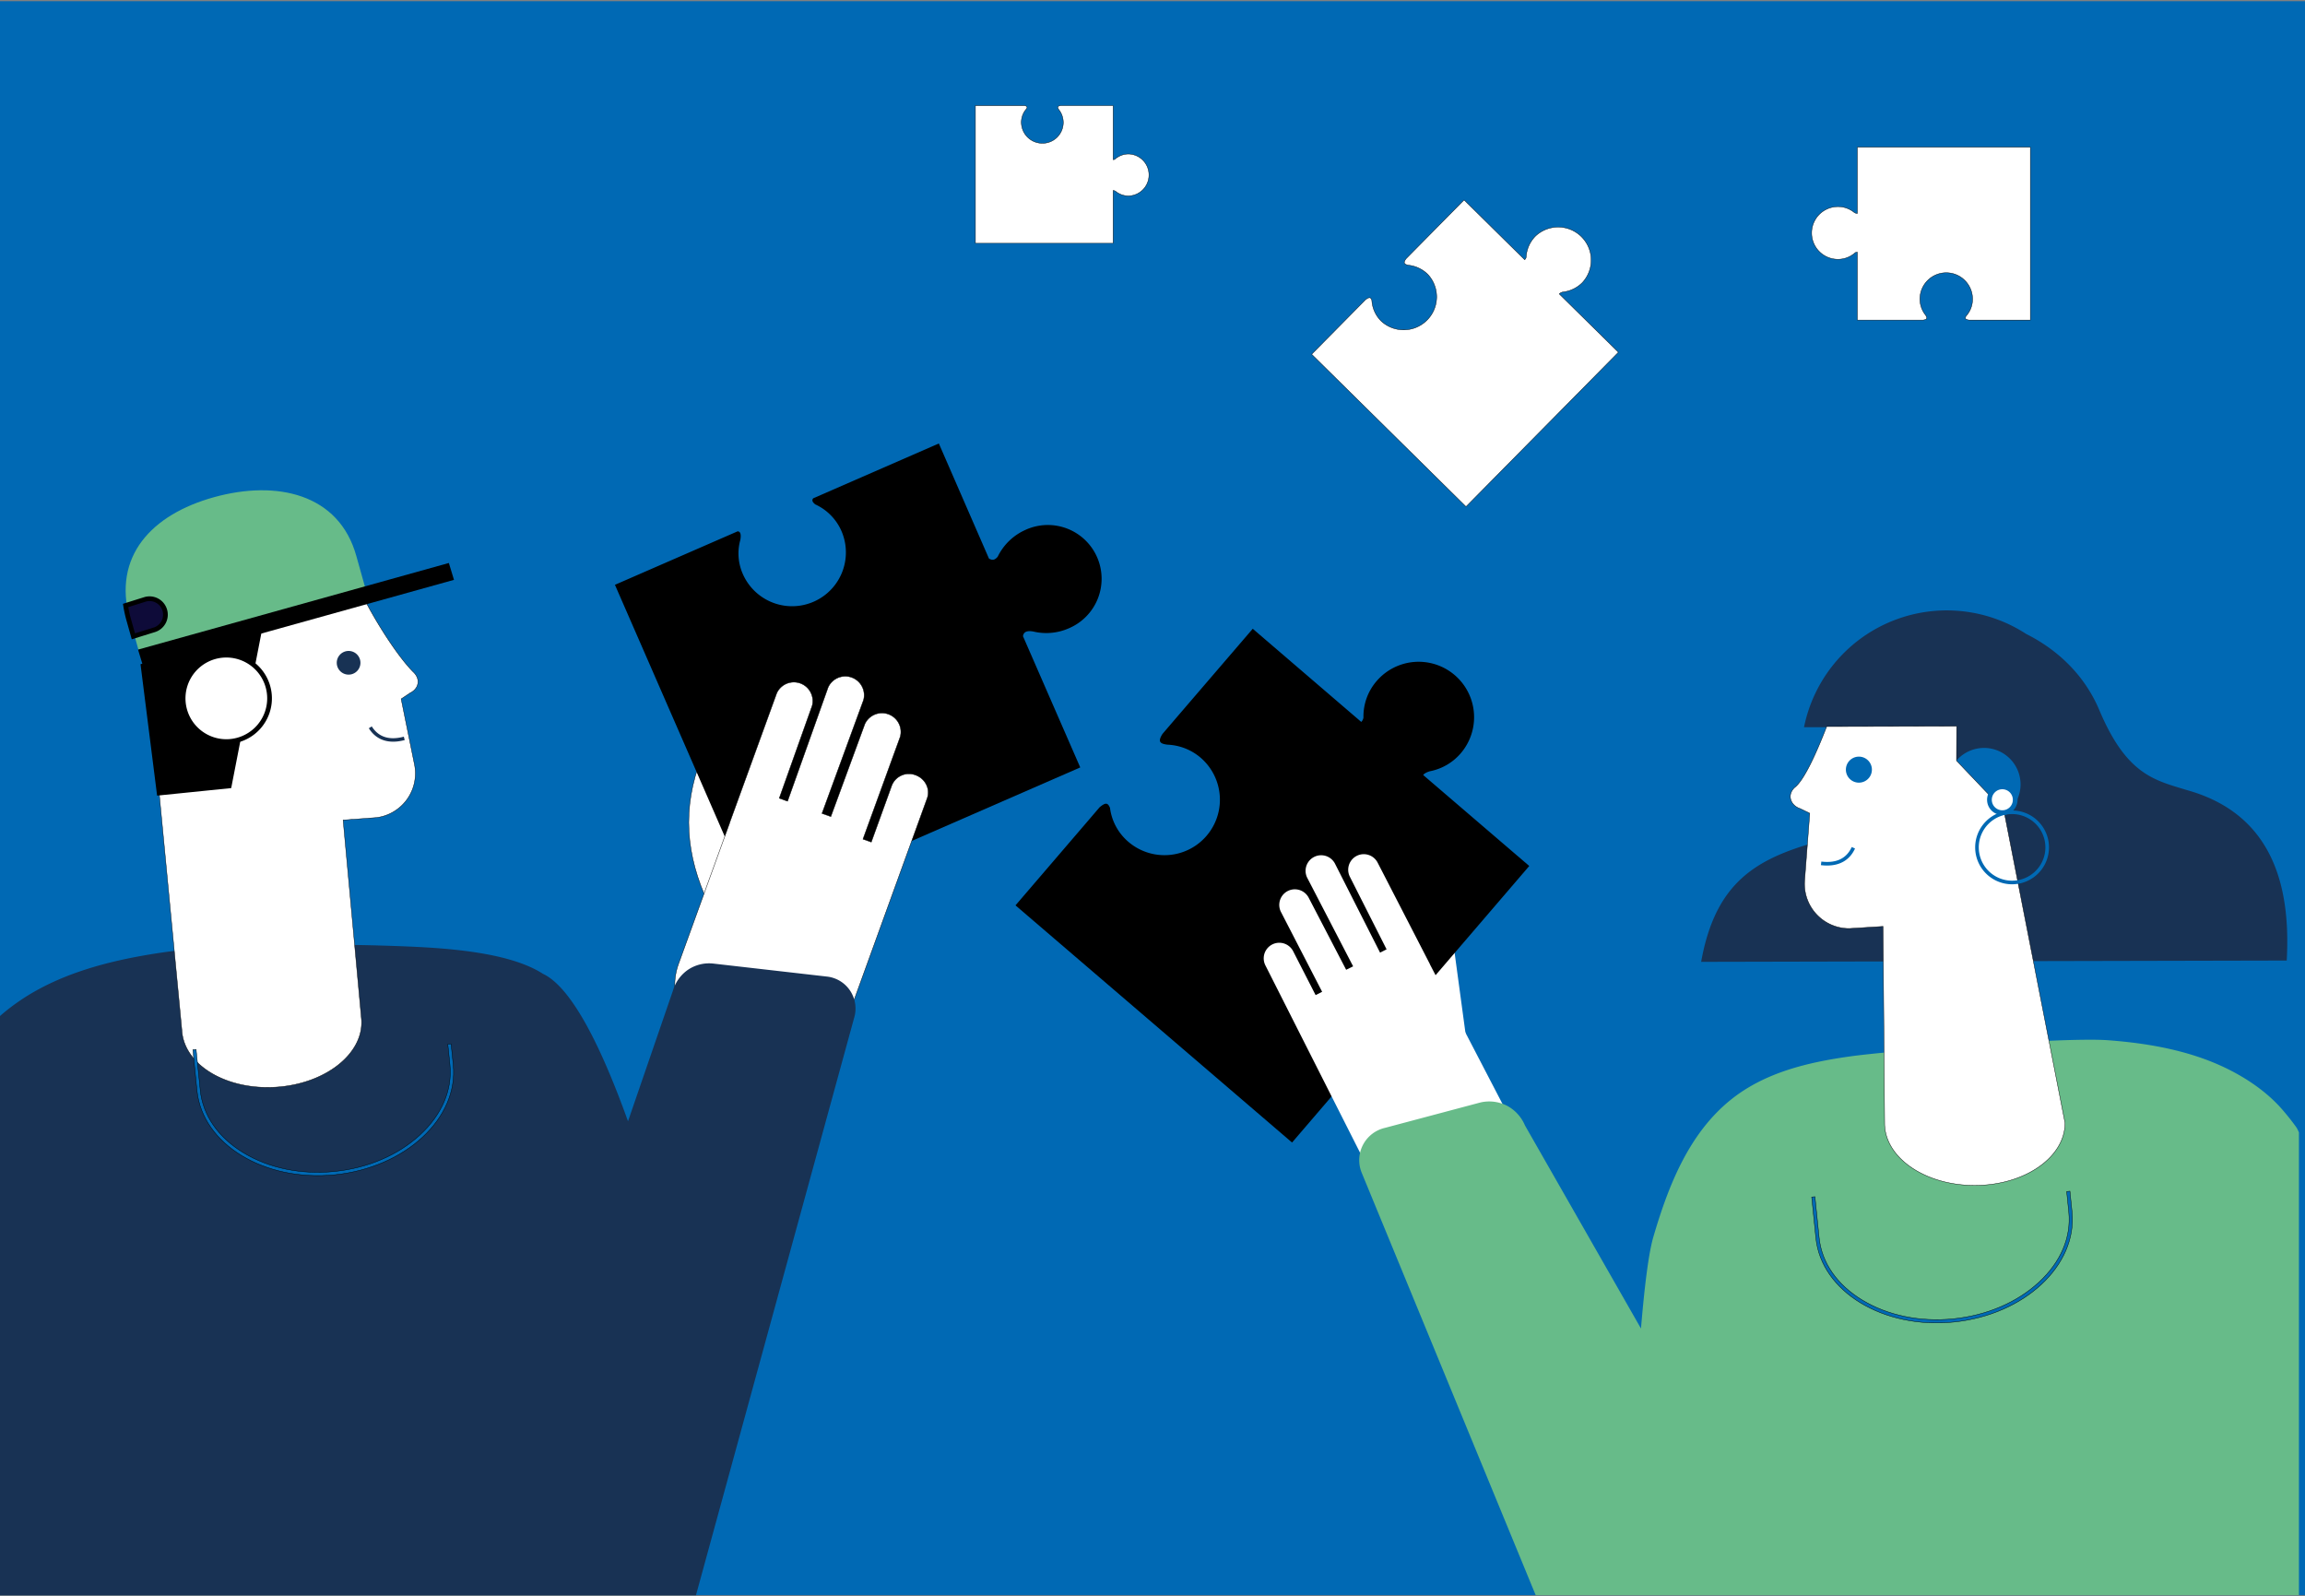
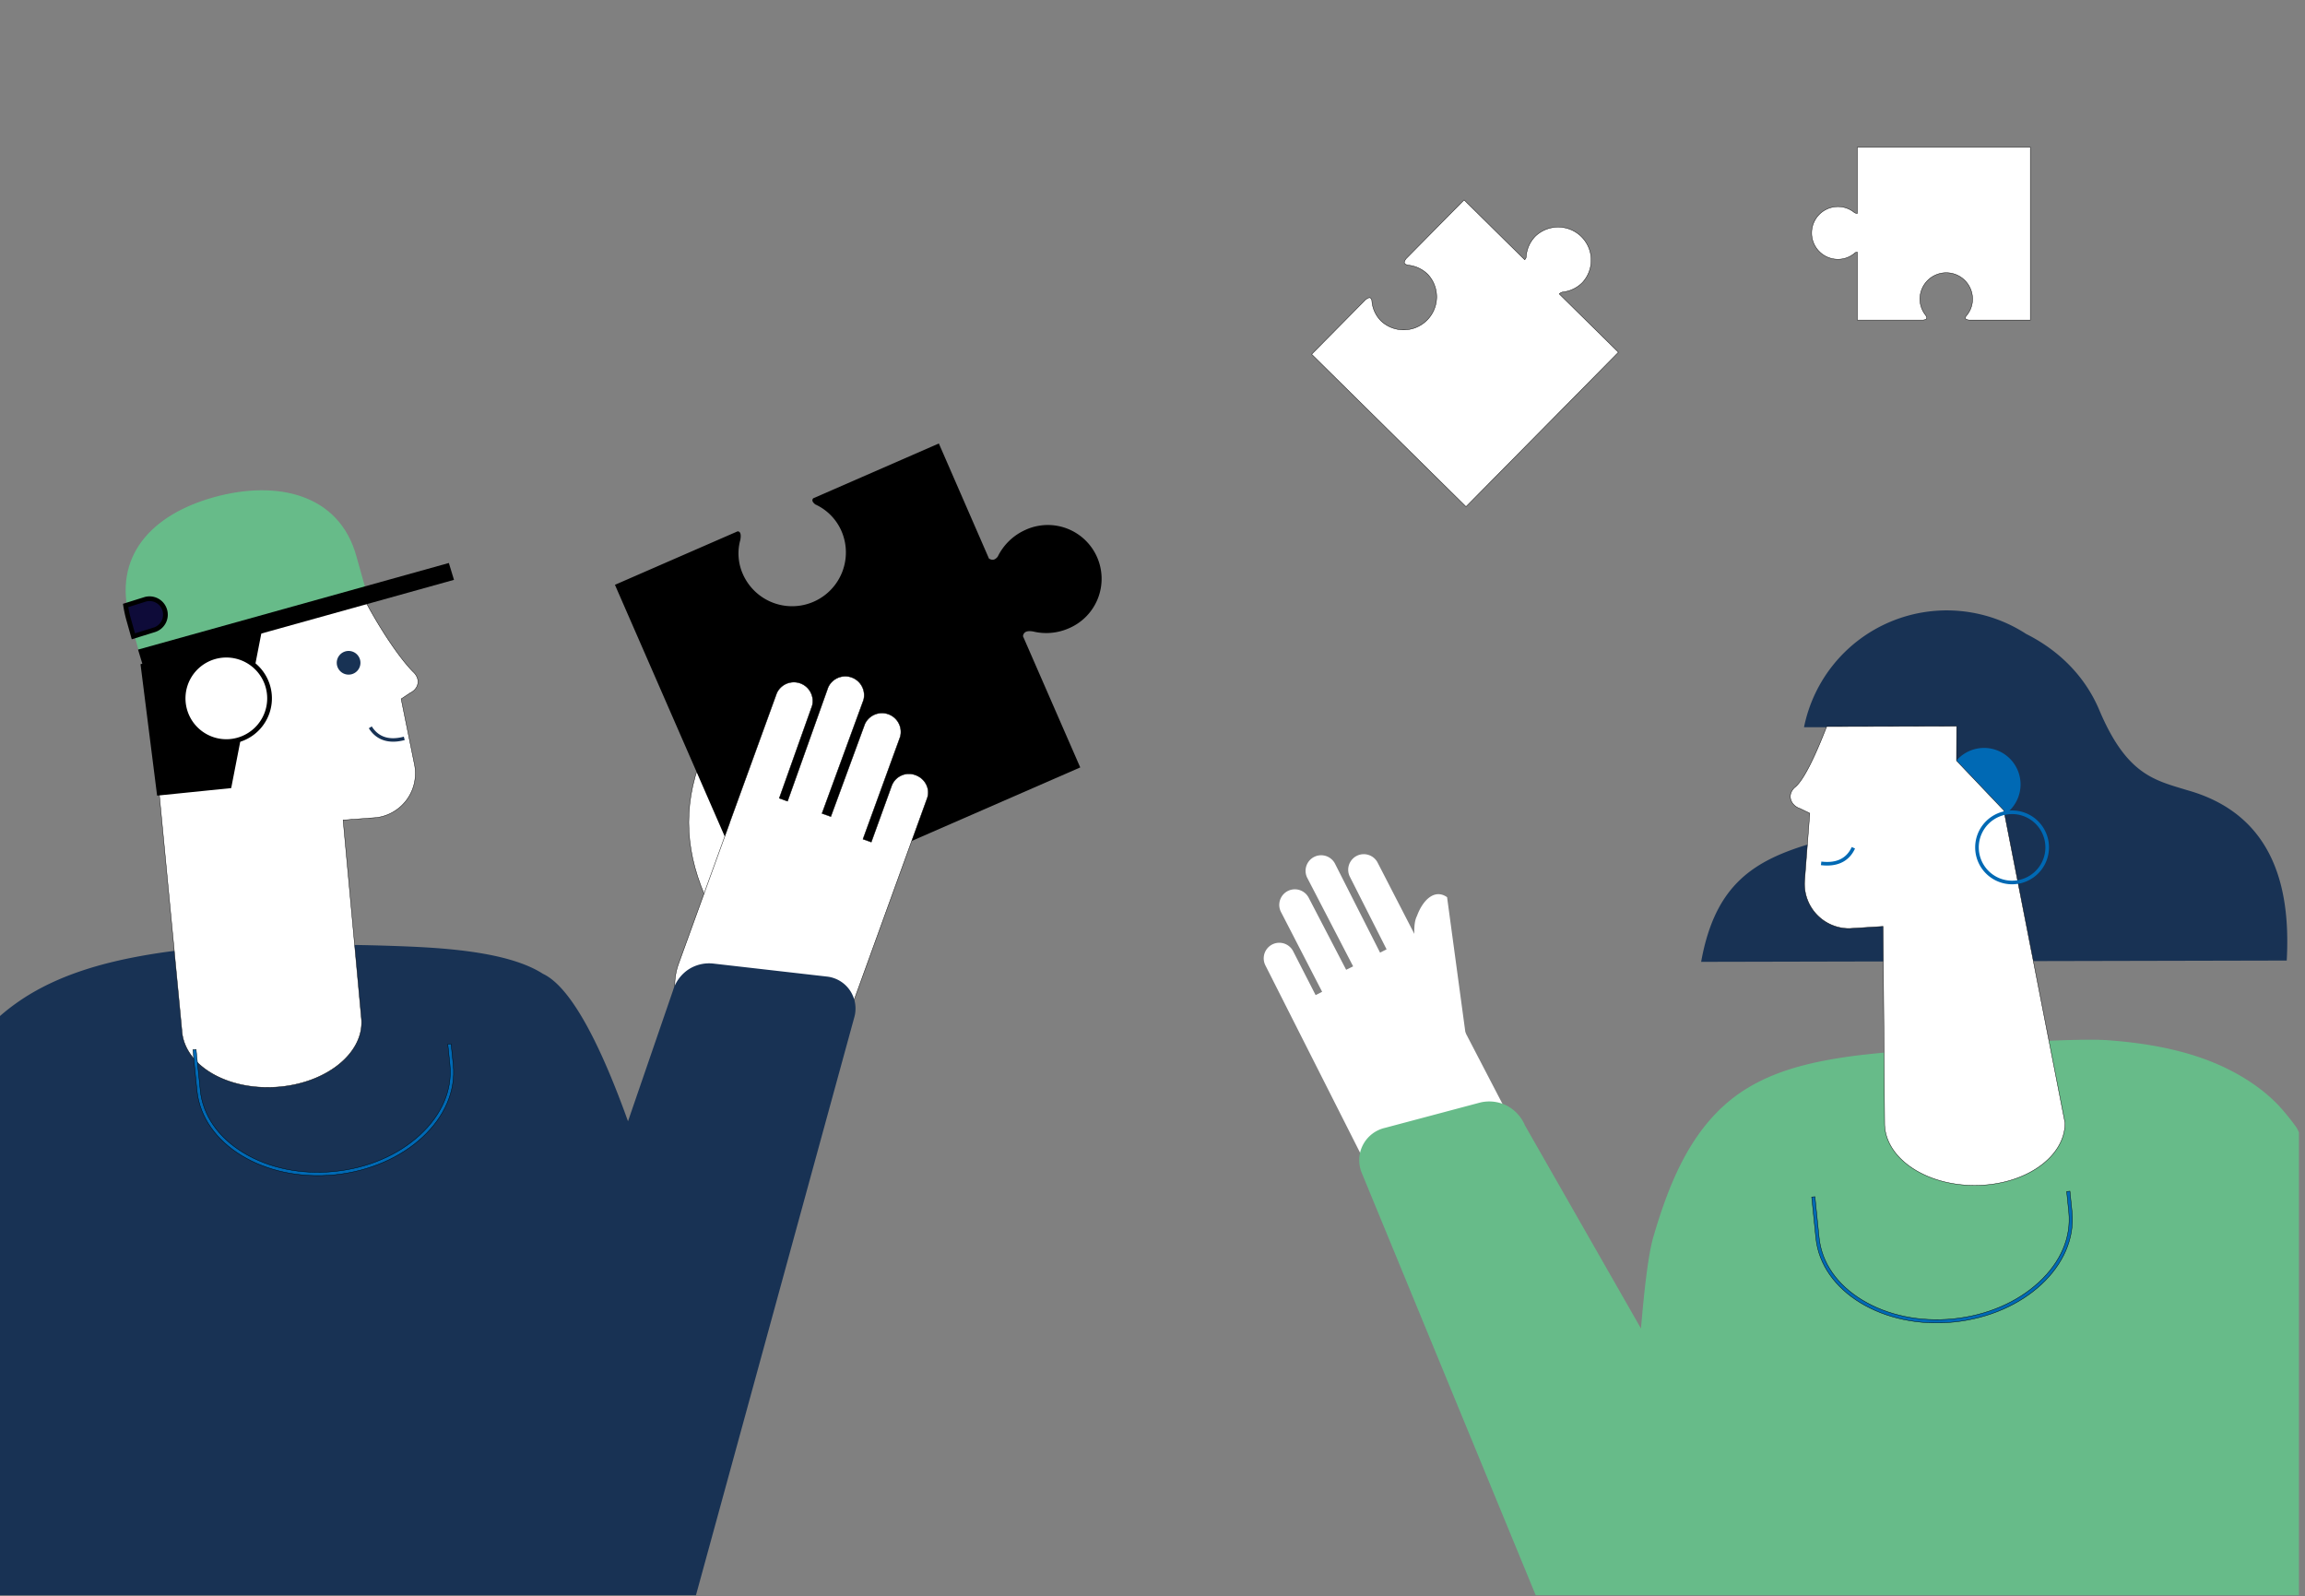
<svg xmlns="http://www.w3.org/2000/svg" id="Capa_1" data-name="Capa 1" viewBox="0 0 1465.72 1015.12">
  <rect x="0" y="0" width="1465.72" height="1015.12" fill="#808080" stroke="none" />
  <defs>
    <style>.cls-1{fill:none;}.cls-12,.cls-2{fill:#0069b4;}.cls-3{clip-path:url(#clip-path);}.cls-10,.cls-4,.cls-7,.cls-8{fill:#fff;}.cls-5{fill:#67bb89;}.cls-6{fill:#183254;}.cls-10,.cls-11,.cls-12,.cls-7,.cls-9{stroke:#000;}.cls-10,.cls-11,.cls-12,.cls-7,.cls-8,.cls-9{stroke-miterlimit:10;}.cls-12,.cls-7{stroke-width:0.25px;}.cls-8{stroke:#0069b4;}.cls-10,.cls-11,.cls-8,.cls-9{stroke-width:3px;}.cls-11{fill:#0e0b39;}</style>
    <clipPath id="clip-path">
      <rect class="cls-1" y="0.78" width="1461.86" height="1013.57" />
    </clipPath>
  </defs>
-   <rect class="cls-2" y="0.78" width="1465.72" height="1013.57" />
  <g class="cls-3">
    <path class="cls-4" d="M920.18,570.5c-7.72-5.43-15.27,1.39-19.15,11.94-2.69,5.25-1.19,12.83-2,19.57l3,21.53c-11.55,3.37-21.08,9.49-27.64,17.79a46.76,46.76,0,0,0-10,27.17l67.84-9Z" />
-     <path d="M742.37,473.52a34.66,34.66,0,0,1,21.15,8.34,35.25,35.25,0,0,1-46.1,53.35,34,34,0,0,1-11.59-21.52c-1.38-3.29-2.78-3.57-6.63-.34l-7.7,9-45.76,53.35L821.6,726.51,972.43,550.66,905,492.83c.37-.76,2.1-1.79,4.25-2.41A34.42,34.42,0,0,0,928.87,479a35.25,35.25,0,0,0-53.53-45.88A34.41,34.41,0,0,0,867,456.31a4.93,4.93,0,0,1-1.4,2.74l-69-59.23L747.5,457l-8.29,9.68C736.08,471.62,737.57,472.92,742.37,473.52Z" />
    <path class="cls-4" d="M960.19,711.16l-50.94-98a.5.5,0,0,1,0-.12l-33.22-64.48a9.9,9.9,0,0,0-17.64,9l23.32,46.1-4.14,2.1L848.81,549a9.91,9.91,0,0,0-17.65,9l29.28,56.48L856,616.66l-23.92-46a9.91,9.91,0,0,0-17.65,9l26.3,51-4.14,2.11-14.4-28.12a9.91,9.91,0,0,0-17.65,9L874.7,752.48Z" />
    <path class="cls-5" d="M1460,716.53a152,152,0,0,0-10.52-13c-8.65-9.3-19.28-16.72-30.52-22.57-24-12.5-51.59-17.49-78.36-19.49-28.64-2.13-138.06,6.63-163.9,10.24-27,3.76-54.47,10.19-76.13,27.62-26.84,21.6-39.81,55.07-49.23,87.21-3.17,10.8-5.75,33-7.86,58.25L969.71,715.65a25.26,25.26,0,0,0-11.47-12.56A24.85,24.85,0,0,0,941.53,701l-60.81,16.18A21.08,21.08,0,0,0,866,746l271.21,658.45,10.15-10.6,74.29-.18,371.6,9.68S1481.07,744.78,1460,716.53Z" />
    <path class="cls-6" d="M1390.9,502.48c-20.72-6.36-38.59-9.57-56.07-51.18-9.51-22.39-26.73-38.32-46.4-48.18a92.61,92.61,0,0,0-141.28,59.31l22.63,0-16.49,73.46c-38,10.93-62.68,26.38-71.56,75.73l228-.51,144.37-.32C1456.29,571,1449.61,518.93,1390.9,502.48Z" />
    <path class="cls-2" d="M1284.8,497.37a23.21,23.21,0,1,0-21.74,24.6A23.22,23.22,0,0,0,1284.8,497.37Z" />
    <path class="cls-7" d="M1161.56,462l82.65-.2-.09,21.91,30.1,31.62L1313.12,714c.05,21.88-25.58,39.69-57.26,39.77s-57.41-17.6-57.46-39.48l-1-125.21-21.4,1.34a28.39,28.39,0,0,1-28.43-30.76l3.23-42.52-6.15-3c-5.56-1.78-8.75-8.19-3.57-13.28C1147.22,496.39,1155.37,478,1161.56,462Z" />
-     <path class="cls-2" d="M1190.3,488.89a8.27,8.27,0,1,1-8.76-7.74A8.26,8.26,0,0,1,1190.3,488.89Z" />
    <path class="cls-2" d="M1161.89,550.38a33.38,33.38,0,0,1-4-.25l.28-2.28c9.52,1.18,16-1.93,19.33-9.24l2.09.94C1176.34,546.67,1170.27,550.36,1161.89,550.38Z" />
    <path class="cls-2" d="M1279.52,562.3a23.47,23.47,0,1,1,23.41-23.53A23.49,23.49,0,0,1,1279.52,562.3Zm-.11-44.65a21.18,21.18,0,1,0,21.23,21.13A21.2,21.2,0,0,0,1279.41,517.65Z" />
-     <path class="cls-8" d="M1265.06,508.57a8.19,8.19,0,1,0,8.17-8.2A8.19,8.19,0,0,0,1265.06,508.57Z" />
    <path class="cls-7" d="M470.3,535.45l-26.4-47.61c-10.71,31.73-6.5,61.77,9.41,92.44Z" />
    <path d="M652.34,336.83A35.85,35.85,0,0,0,634.42,354c-1.68,2-3.22,2.56-5.55,1.18L597,282l-79.91,34.87c-1,1.29-.45,2.4,1.29,3.85a33.22,33.22,0,0,1,16.71,17,34.2,34.2,0,0,1-62.8,27.12,32.2,32.2,0,0,1-1.52-21.56c.56-3.23.19-5.39-1.74-5.41l-78,34,89.88,206,206-89.88-36.41-83.44c.42-3,2.85-3.61,6.46-3a35.54,35.54,0,0,0,22.63-2,34.2,34.2,0,1,0-27.19-62.76Z" />
    <path class="cls-7" d="M433,644a40.44,40.44,0,0,1-1.55-31L464,523.26a.57.57,0,0,0,0-.14l29.93-82.38a12,12,0,0,1,22.52,8L495.51,507.6l5.29,1.89,25.8-72.42a12,12,0,0,1,22.53,8l-26.44,72.19,5.63,2,21.61-58.82a12,12,0,0,1,22.53,8l-23.71,65.16,5.29,1.88,13-35.9a11.69,11.69,0,0,1,15.1-6.73c6.22,2.22,9.55,8.83,7.43,14.76L533.73,661.73l-.18-.09c-8.13,15.5-21.24,21.72-40.52,16.41l-37-13.21A40.37,40.37,0,0,1,433,644Z" />
    <path class="cls-6" d="M540.7,630.14A20.33,20.33,0,0,0,526,621l-72.31-8.27a24.06,24.06,0,0,0-15.91,3.73,24.54,24.54,0,0,0-9.8,13.27L399.34,713C383,667.46,364,628,345.25,619.23c-23.29-15.05-68.72-16.8-95.86-17.75-26-.91-52.17-.92-78.18-.48-28.6.49-53.14,1.76-81.33,6.84-26.35,4.75-53.17,12.55-75.72,27.44-10.54,7-20.33,15.41-27.95,25.54a154.37,154.37,0,0,0-9.09,13.95c-18,30.21-134.47,569.74-134.47,569.74l518.23-52.73s11.45-1.09,11.43-1.17l22.63-2.45L543.1,647.37A20.55,20.55,0,0,0,540.7,630.14Z" />
    <path class="cls-7" d="M262.6,427.11c-8.21-8.29-20.41-26.23-30.25-44.77l-71.66,18.3-22.06,99.64-37.38,4.38,14.41,150.51c1.27,21.79,27.87,38,59.42,36.13s56.08-21,54.81-42.77l-11.7-127.1,21.32-1.56a28.32,28.32,0,0,0,23.95-34.23l-8.37-41.22,5.69-3.79C266.09,438.09,267.92,432,262.6,427.11Z" />
    <polygon class="cls-9" points="91 423.45 101.21 504.28 145.76 499.75 164.63 402.85 91 423.45" />
    <path class="cls-6" d="M214.16,422a7.53,7.53,0,1,0,7-8.06A7.54,7.54,0,0,0,214.16,422Z" />
    <path class="cls-6" d="M252.52,471.49c-7.85.8-14-2.06-18-8.41l1.88-1.18c4.26,6.79,11.12,9,20.39,6.54l.56,2.15A31.9,31.9,0,0,1,252.52,471.49Z" />
    <path class="cls-5" d="M232.22,373.63c-.09-.36-5.51-19.68-5.61-20-11-39.79-50.76-48.51-90.55-37.47s-64.57,37.66-53.53,77.45l5.63,20Z" />
    <path class="cls-10" d="M116.52,446.1A27.48,27.48,0,1,1,146,471.48,27.48,27.48,0,0,1,116.52,446.1Z" />
    <path class="cls-11" d="M104.73,387.82a10.09,10.09,0,0,0-12.64-6.65L79.87,385a77.2,77.2,0,0,0,1.87,8.7c.05.19,1.61,5.72,3.07,10.92l13.27-4.12A10.09,10.09,0,0,0,104.73,387.82Z" />
    <polygon points="288.68 368.71 91.03 423.79 87.78 413.07 285.42 357.99 288.68 368.71" />
  </g>
  <path class="cls-7" d="M895.72,168.64a20.63,20.63,0,0,1,12.22,5.84,21,21,0,0,1-29.6,29.75,20.19,20.19,0,0,1-6-13.25c-.68-2-1.5-2.24-3.92-.48l-4.95,5-29.4,29.77,98.14,96.91L1029.13,224,991.5,186.89a4.56,4.56,0,0,1,2.63-1.25,20.5,20.5,0,0,0,12.12-6,21,21,0,0,0-29.88-29.48,20.58,20.58,0,0,0-5.91,13.43,2.87,2.87,0,0,1-.94,1.57l-38.53-38-31.53,31.92-5.33,5.41C892.07,167.25,892.9,168.09,895.72,168.64Z" />
  <path class="cls-7" d="M1224.39,200.29a16.46,16.46,0,0,1-3.53-10.2,16.73,16.73,0,0,1,33.46.12,16.08,16.08,0,0,1-4.17,10.82c-.76,1.52-.42,2.11,1.93,2.5h39V93.59h-110v42.15a3.7,3.7,0,0,1-2.18-.79,16.33,16.33,0,0,0-10.17-3.54,16.73,16.73,0,0,0,0,33.46,16.35,16.35,0,0,0,10.93-4.17,2.37,2.37,0,0,1,1.41-.34v43.17h41.82C1225.65,203.14,1225.66,202.2,1224.39,200.29Z" />
-   <path class="cls-7" d="M673.3,69.73a13.22,13.22,0,0,1-10.51,21.38,13.35,13.35,0,0,1-13.32-13.36,12.8,12.8,0,0,1,3.32-8.62c.6-1.21.34-1.68-1.54-2h-31V154.7h87.56V121.14a2.89,2.89,0,0,1,1.74.62,13,13,0,0,0,8.1,2.82,13.33,13.33,0,0,0,0-26.65,13.06,13.06,0,0,0-8.7,3.32,1.83,1.83,0,0,1-1.13.27V67.14h-33.3C672.3,67.45,672.29,68.2,673.3,69.73Z" />
  <path class="cls-12" d="M213,747c-44.91,4.56-84.26-19.39-87.72-53.41l-2.65-26.11,2.08-.21,2.65,26.1c1.62,15.84,11.39,29.94,27.53,39.7s36.76,14,57.9,11.84,40.42-10.41,54.32-23.26,20.58-28.59,19-44.43l-1.35-13.24,2.08-.21L288.2,677C291.66,711,258,742.39,213,747Z" />
  <path class="cls-12" d="M1242.41,840.67c-44.91,4.57-84.26-19.39-87.72-53.41l-2.66-26.1,2.08-.21,2.66,26.1c1.61,15.84,11.39,29.94,27.53,39.69s36.76,14,57.89,11.85,40.43-10.41,54.33-23.26,20.58-28.59,19-44.43l-1.35-13.24,2.08-.21,1.35,13.24C1321,804.71,1287.31,836.1,1242.41,840.67Z" />
</svg>